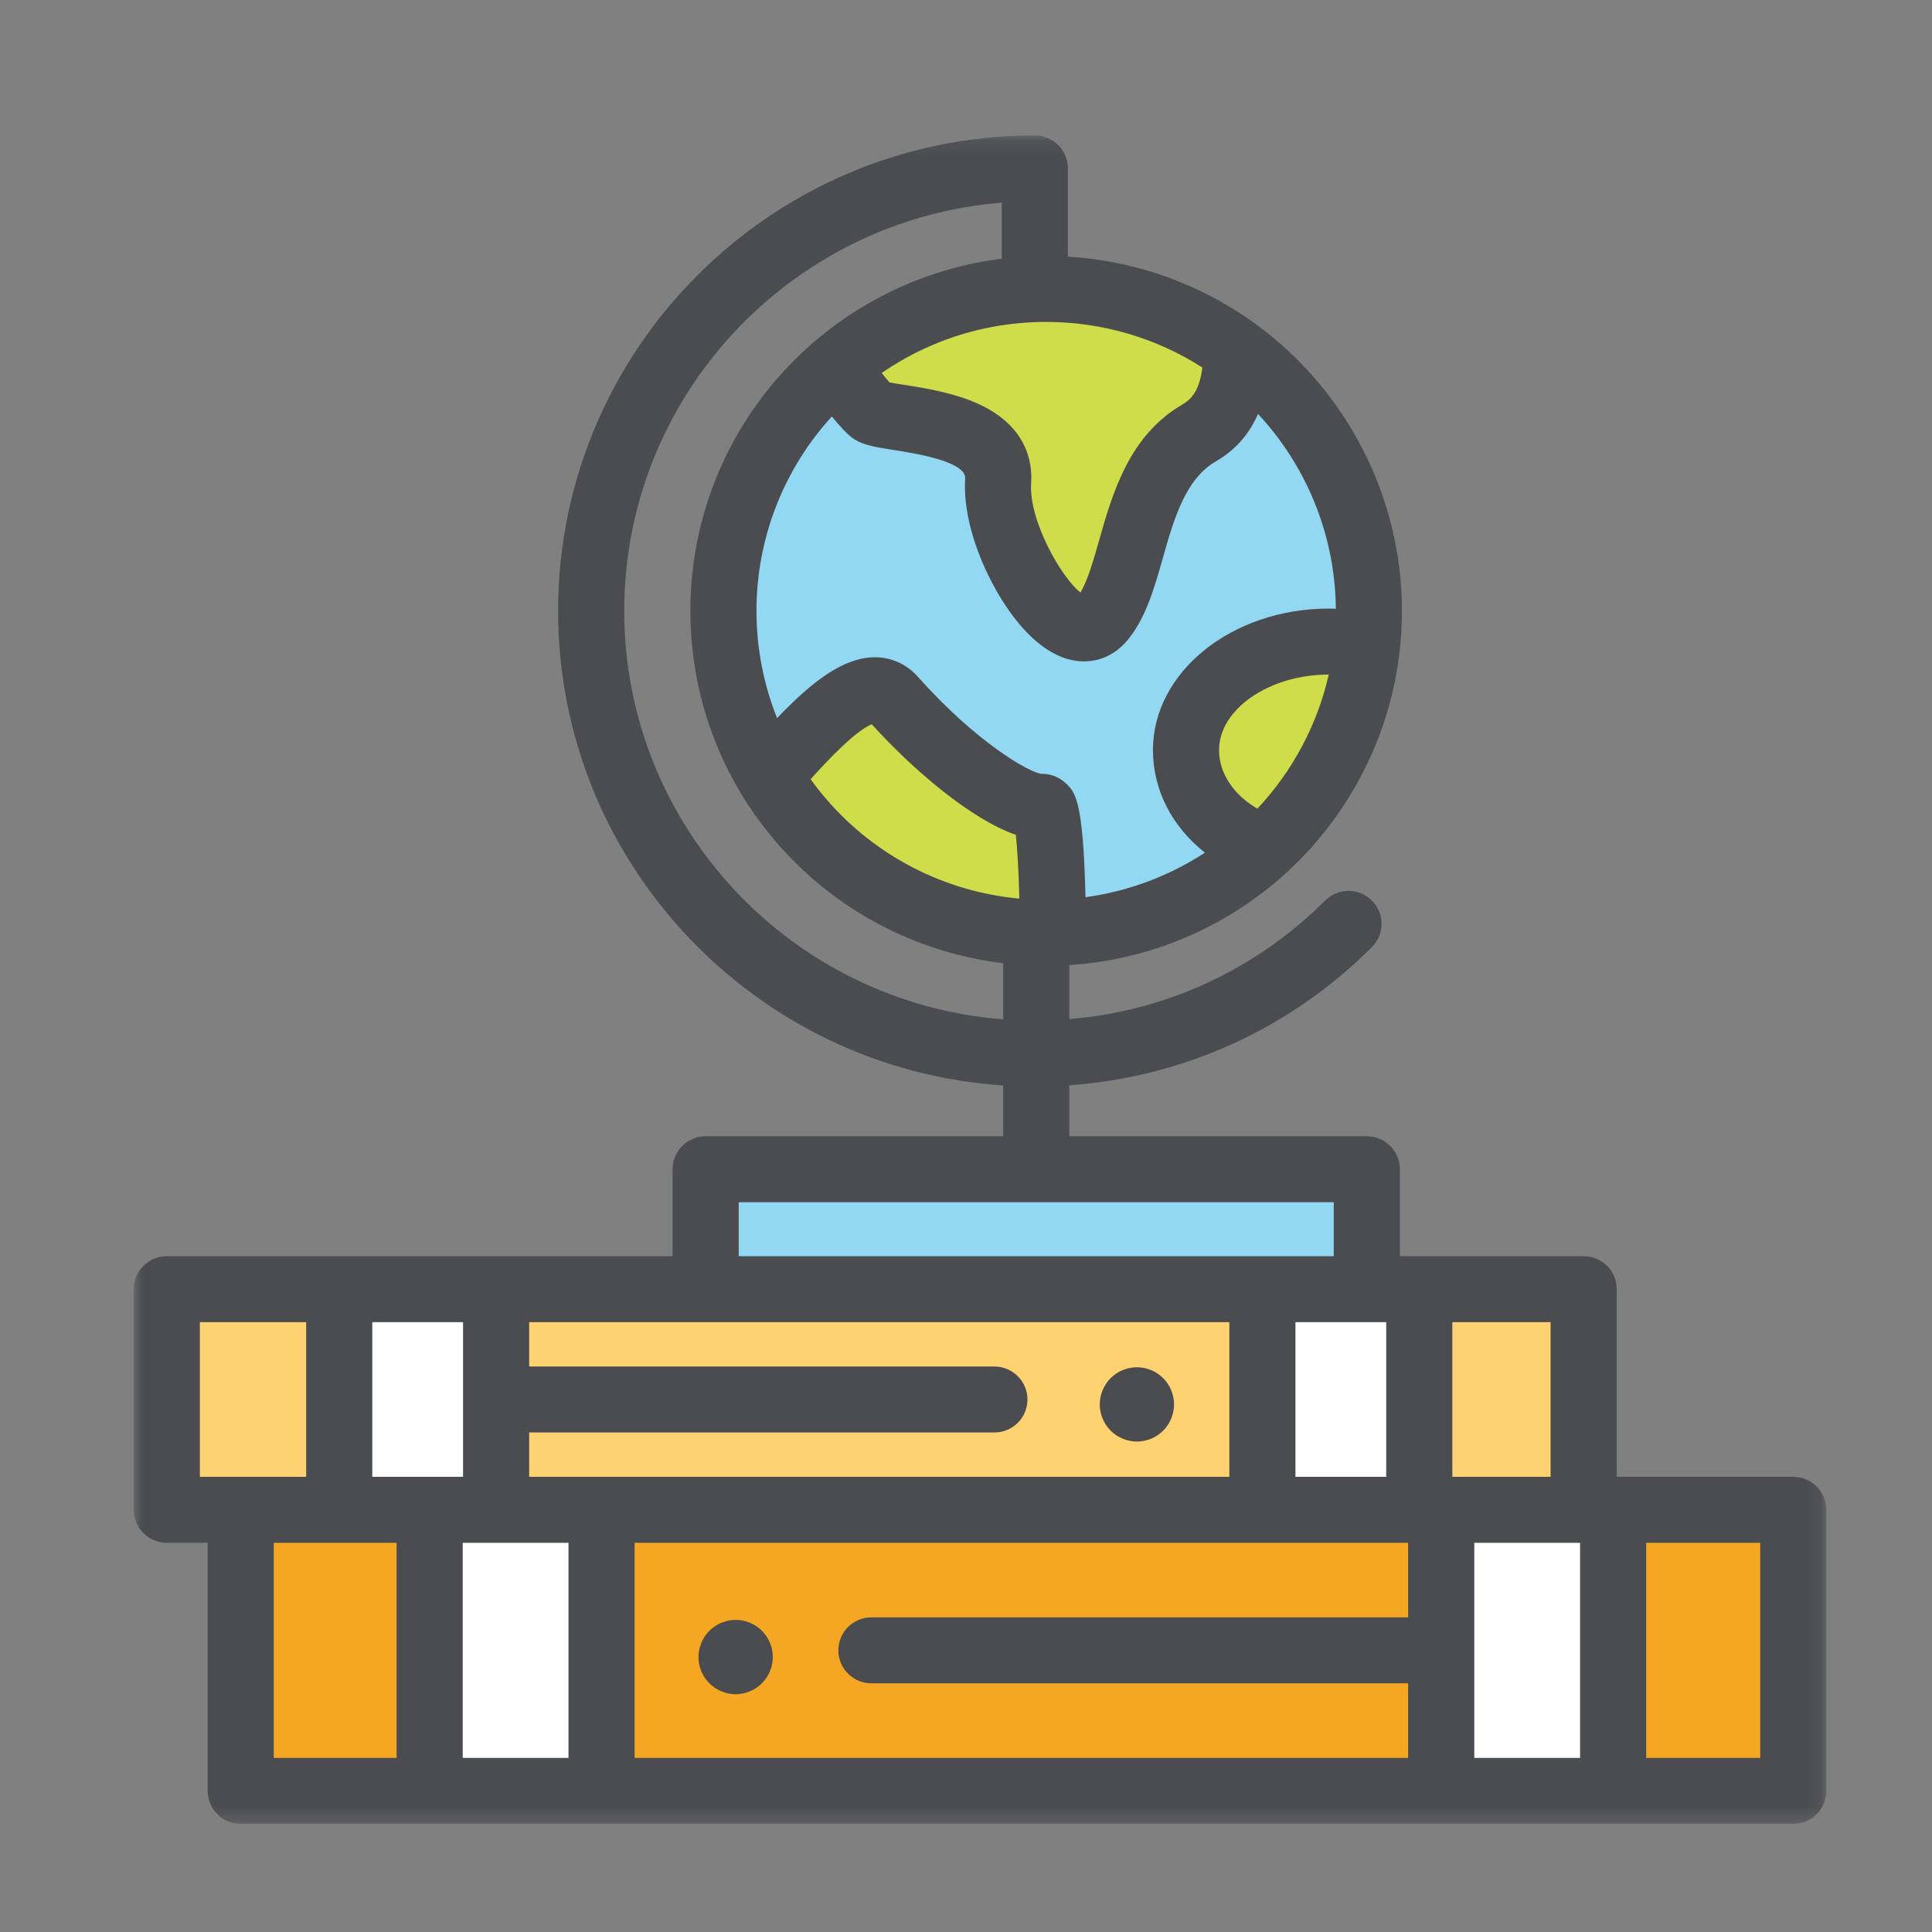
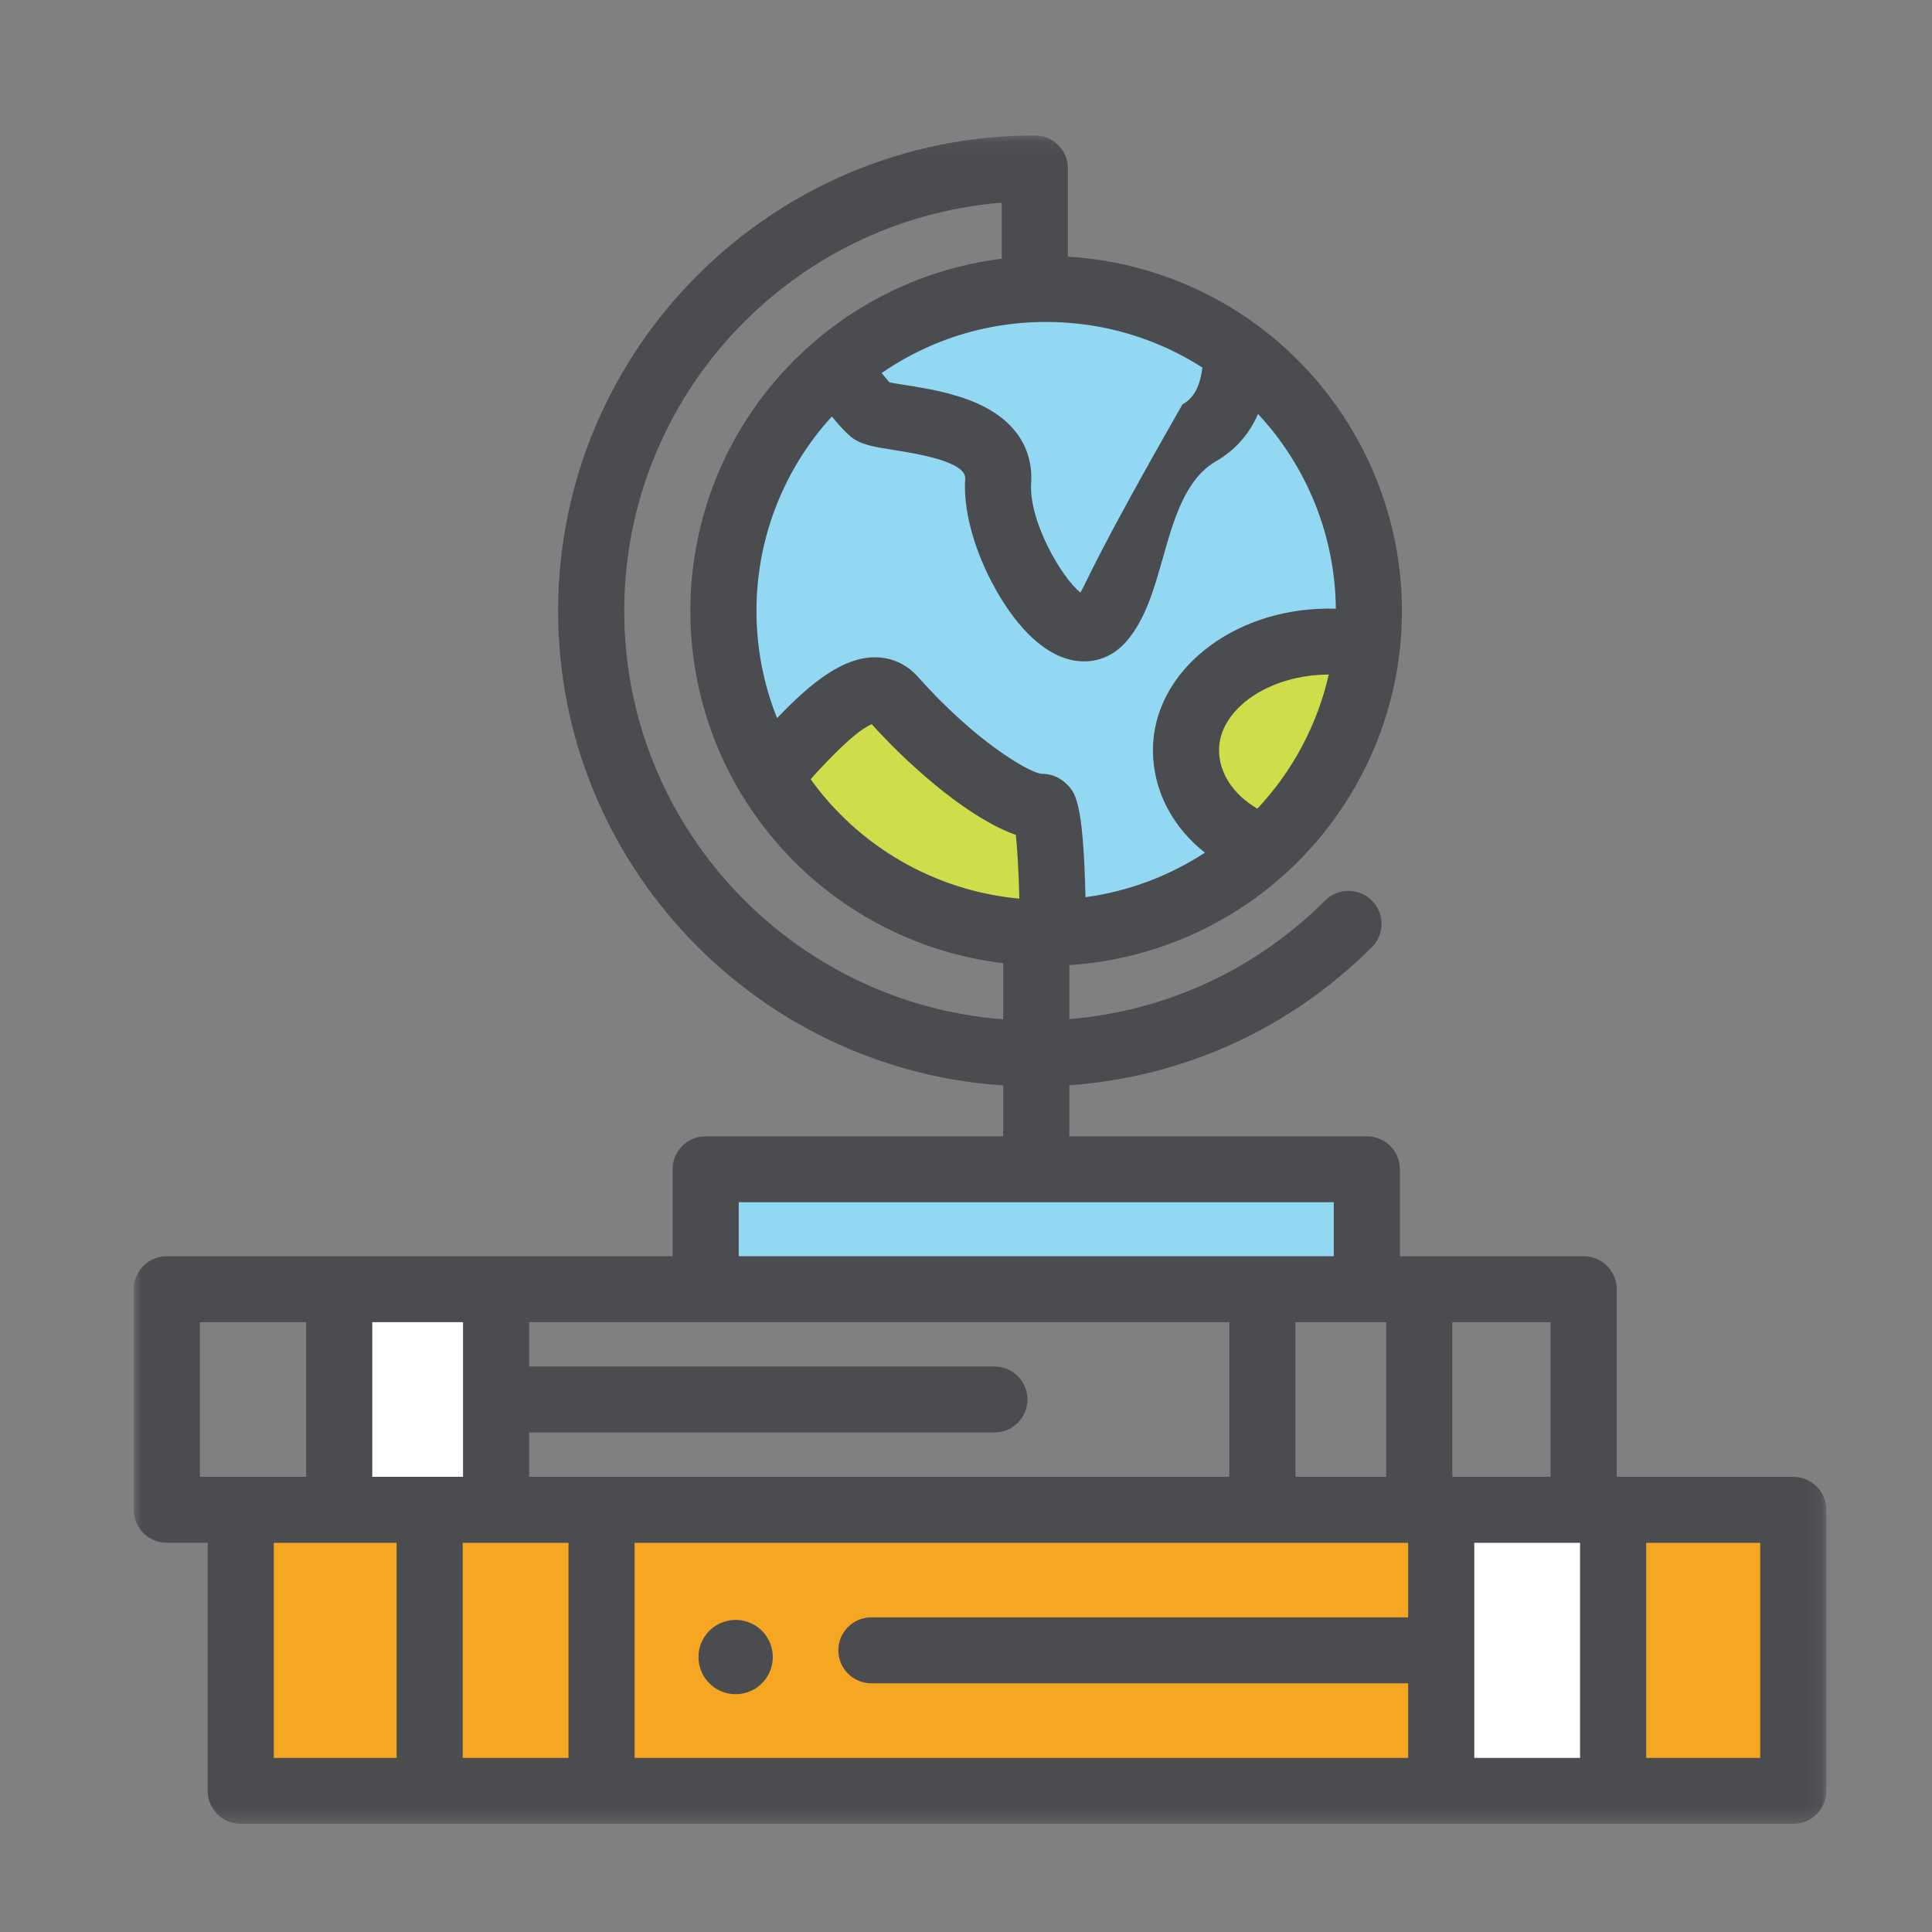
<svg xmlns="http://www.w3.org/2000/svg" xmlns:xlink="http://www.w3.org/1999/xlink" width="130px" height="130px" viewBox="0 0 130 130" version="1.1">
  <rect x="0" y="0" width="130" height="130" fill="#808080" stroke="none" />
  <title>Audience/International</title>
  <desc>Created with Sketch.</desc>
  <defs>
    <polygon id="path-1" points="0.017 0.111 113.889 0.111 113.889 113.723 0.017 113.723" />
  </defs>
  <g id="Audience/International" stroke="none" stroke-width="1" fill="none" fill-rule="evenodd">
    <g id="036-books-2" transform="translate(9, 9)">
      <path d="M83,31.5 C83,32.295 82.956,33.076 82.872,33.85 C82.866,33.907 82.859,33.967 82.853,34.024 C82.285,38.897 80.085,43.27 76.814,46.589 C76.561,46.846 76.299,47.098 76.032,47.344 C72.31,50.76 67.38,52.883 61.953,52.993 C61.802,52.998 61.652,53 61.501,53 C61.465,53 61.432,53 61.396,52.998 C61.373,52.998 61.346,52.998 61.322,52.994 C54.842,52.946 49.044,50.027 45.138,45.448 C45.014,45.303 44.892,45.156 44.772,45.008 C44.144,44.232 43.57,43.412 43.055,42.551 C41.114,39.322 40,35.541 40,31.5 C40,24.889 42.982,18.978 47.674,15.034 C49.236,13.722 50.988,12.628 52.883,11.797 C53.108,11.698 53.333,11.603 53.562,11.513 C56.017,10.538 58.696,10 61.501,10 C65.889,10 69.972,11.317 73.374,13.574 C73.645,13.755 73.912,13.94 74.174,14.133 C79.523,18.041 83,24.365 83,31.5 Z" id="Fill-1" fill="#92D8F3" />
-       <path d="M74,14.194 C73.946,16.518 73.338,18.675 71.467,19.759 C66.787,22.476 67.282,29.544 64.861,32.393 C62.44,35.247 57.528,27.352 57.831,23.008 C58.129,18.661 50.034,18.945 49.229,18.266 C48.984,18.06 47.92,16.744 47,15.109 C48.591,13.776 50.377,12.667 52.307,11.823 C52.536,11.723 52.765,11.627 52.998,11.535 C55.5,10.546 58.23,10 61.087,10 C65.558,10 69.718,11.337 73.185,13.627 C73.461,13.81 73.733,13.998 74,14.194 Z" id="Fill-2" fill="#CEDD49" />
      <path d="M62,52.993 C61.848,52.998 61.698,53 61.545,53 C61.509,53 61.476,53 61.44,52.998 C61.416,52.998 61.389,52.998 61.365,52.995 C54.851,52.947 49.022,50.064 45.094,45.542 C44.97,45.399 44.847,45.254 44.726,45.107 C44.095,44.341 43.518,43.531 43,42.681 C45.902,39.345 49.495,35.563 51.293,37.551 C55.117,41.776 59.512,44.764 61.263,44.683 C61.784,44.659 61.976,49.34 62,52.993 Z" id="Fill-3" fill="#CEDD49" />
      <path d="M75.74,48 C72.849,46.771 71,44.281 71,41.411 C71,37.321 75.092,34 80.139,34 C80.815,34 81.421,34.059 82,34.173" id="Fill-4" fill="#CEDD49" />
      <polygon id="Fill-5" fill="#F5A623" points="7 111 111 111 111 92 7 92" />
-       <polygon id="Fill-6" fill="#FFFFFF" points="20 111 32 111 32 92 20 92" />
      <polygon id="Fill-7" fill="#FFFFFF" points="88 111 100 111 100 92 88 92" />
-       <polygon id="Fill-8" fill="#FED271" points="2 93 98 93 98 78 2 78" />
      <polygon id="Fill-9" fill="#FFFFFF" points="14 93 24 93 24 78 14 78" />
-       <polygon id="Fill-10" fill="#FFFFFF" points="76 93 86 93 86 78 76 78" />
-       <path d="M67.501,88 C67.337,88 67.174,87.983 67.012,87.95 C66.851,87.917 66.694,87.869 66.545,87.807 C66.395,87.745 66.249,87.668 66.112,87.578 C65.977,87.487 65.847,87.382 65.732,87.267 C65.618,87.153 65.513,87.024 65.422,86.888 C65.332,86.752 65.255,86.607 65.193,86.454 C65.129,86.304 65.083,86.147 65.05,85.987 C65.017,85.827 65,85.662 65,85.499 C65,85.337 65.017,85.172 65.05,85.01 C65.083,84.852 65.129,84.693 65.193,84.542 C65.255,84.392 65.332,84.246 65.422,84.111 C65.513,83.974 65.618,83.846 65.732,83.731 C65.847,83.617 65.976,83.511 66.112,83.419 C66.249,83.328 66.395,83.251 66.545,83.191 C66.694,83.128 66.851,83.078 67.012,83.049 C67.334,82.984 67.666,82.984 67.988,83.049 C68.148,83.078 68.305,83.128 68.455,83.191 C68.605,83.254 68.751,83.328 68.887,83.419 C69.023,83.511 69.149,83.617 69.268,83.731 C69.383,83.846 69.485,83.974 69.578,84.111 C69.667,84.246 69.745,84.392 69.807,84.542 C69.869,84.693 69.917,84.852 69.95,85.01 C69.982,85.172 70,85.337 70,85.499 C70,85.662 69.982,85.827 69.95,85.987 C69.917,86.147 69.869,86.304 69.807,86.454 C69.745,86.607 69.667,86.752 69.578,86.888 C69.485,87.024 69.383,87.153 69.268,87.267 C69.149,87.382 69.023,87.487 68.887,87.578 C68.751,87.668 68.605,87.745 68.455,87.807 C68.305,87.869 68.148,87.917 67.988,87.95 C67.828,87.983 67.664,88 67.501,88 Z" id="Fill-11" fill="#4B4C50" />
      <path d="M40.5,105 C39.842,105 39.197,104.732 38.733,104.267 C38.617,104.153 38.513,104.022 38.42,103.888 C38.33,103.752 38.252,103.605 38.189,103.454 C38.127,103.305 38.079,103.148 38.047,102.987 C38.015,102.824 38,102.662 38,102.5 C38,102.335 38.015,102.173 38.047,102.01 C38.079,101.85 38.127,101.695 38.189,101.542 C38.252,101.392 38.33,101.247 38.42,101.111 C38.513,100.975 38.617,100.847 38.733,100.732 C39.312,100.15 40.175,99.885 40.987,100.047 C41.147,100.08 41.304,100.128 41.455,100.19 C41.607,100.252 41.752,100.329 41.887,100.419 C42.025,100.512 42.153,100.615 42.267,100.732 C42.733,101.197 43,101.839 43,102.5 C43,102.662 42.983,102.824 42.95,102.987 C42.917,103.148 42.869,103.305 42.807,103.454 C42.745,103.605 42.668,103.752 42.578,103.888 C42.487,104.022 42.382,104.153 42.267,104.267 C42.153,104.382 42.025,104.487 41.888,104.577 C41.752,104.668 41.607,104.745 41.455,104.807 C41.304,104.871 41.148,104.917 40.987,104.95 C40.827,104.983 40.662,105 40.5,105 Z" id="Fill-12" fill="#4B4C50" />
      <g id="Group-16">
        <mask id="mask-2" fill="white">
          <use xlink:href="#path-1" />
        </mask>
        <g id="Clip-14" />
        <polygon id="Fill-13" fill="#92D8F3" mask="url(#mask-2)" points="38.481 77.746 82.969 77.746 82.969 69.676 38.481 69.676" />
-         <path d="M111.665,90.373 L99.785,90.373 L99.785,77.746 C99.785,76.52 98.789,75.527 97.56,75.527 L85.195,75.527 L85.195,69.676 C85.195,68.451 84.199,67.457 82.97,67.457 L62.951,67.457 L62.951,64.024 C70.644,63.479 77.802,60.228 83.311,54.734 C84.179,53.867 84.179,52.463 83.311,51.596 C82.443,50.729 81.034,50.729 80.165,51.596 C75.498,56.252 69.455,59.036 62.95,59.573 L62.95,55.938 C68.385,55.589 73.544,53.398 77.582,49.701 C77.906,49.402 78.189,49.13 78.446,48.869 C82.17,45.098 84.558,40.14 85.17,34.907 L85.188,34.74 C85.189,34.737 85.192,34.718 85.192,34.714 C85.286,33.846 85.334,32.969 85.334,32.107 C85.334,24.512 81.66,17.301 75.517,12.825 C75.239,12.62 74.946,12.415 74.616,12.196 C71.097,9.867 67.056,8.522 62.853,8.268 C62.854,8.249 62.854,8.23 62.854,8.21 L62.854,2.33 C62.854,1.104 61.858,0.111 60.63,0.111 C42.943,0.111 28.554,14.465 28.554,32.108 C28.554,49.039 41.804,62.939 58.501,64.037 L58.501,67.457 L38.481,67.457 C37.253,67.457 36.257,68.451 36.257,69.676 L36.257,75.527 L2.224,75.527 C0.996,75.527 0,76.52 0,77.746 L0,92.592 C0,93.817 0.996,94.811 2.224,94.811 L4.973,94.811 L4.973,111.504 C4.973,112.73 5.969,113.723 7.198,113.723 L111.665,113.723 C112.893,113.723 113.889,112.73 113.889,111.504 L113.889,92.592 C113.889,91.366 112.893,90.373 111.665,90.373 Z M46.562,44.727 C46.449,44.595 46.337,44.46 46.224,44.323 C45.99,44.033 45.764,43.735 45.546,43.432 C47.975,40.719 49.138,39.941 49.657,39.732 C52.524,42.897 56.396,46.149 59.354,47.175 C59.445,48.029 59.539,49.445 59.59,51.467 C54.555,51.004 49.875,48.6 46.562,44.727 Z M75.604,45.414 C73.991,44.469 73.027,43.025 73.027,41.471 C73.027,38.717 76.405,36.39 80.403,36.39 L80.409,36.39 C79.648,39.747 77.984,42.884 75.604,45.414 Z M80.885,31.96 C80.725,31.955 80.566,31.952 80.403,31.952 C73.883,31.952 68.578,36.222 68.578,41.472 C68.578,44.161 69.865,46.625 72.076,48.374 C69.659,49.953 66.917,50.98 64.04,51.371 C63.888,44.81 63.342,44.296 62.716,43.707 C62.261,43.278 61.669,43.052 61.057,43.068 C60.208,42.951 56.684,40.941 52.756,36.533 C52,35.683 50.959,35.216 49.844,35.227 C47.778,35.241 45.674,36.814 43.288,39.322 C42.375,37.042 41.901,34.594 41.901,32.107 C41.901,27.227 43.723,22.584 46.973,19.023 C47.527,19.712 47.99,20.168 48.199,20.345 C48.883,20.922 49.727,21.056 51.124,21.276 C52.59,21.508 56.026,22.048 55.946,23.207 C55.809,25.185 56.456,27.717 57.722,30.152 C58.497,31.642 60.132,34.275 62.381,35.186 C62.907,35.399 63.435,35.503 63.947,35.503 C65.04,35.503 66.059,35.026 66.833,34.114 C68.082,32.64 68.646,30.655 69.243,28.555 C69.985,25.943 70.753,23.243 72.801,22.052 C74.106,21.294 75.051,20.236 75.649,18.853 C78.941,22.386 80.847,27.07 80.885,31.96 Z M61.393,12.663 C65.142,12.663 68.77,13.723 71.905,15.73 C71.709,17.326 71.129,17.889 70.562,18.217 C66.962,20.311 65.853,24.211 64.962,27.343 C64.585,28.671 64.198,30.036 63.7,30.869 C62.436,29.889 60.21,26.029 60.384,23.512 C60.477,22.159 60.134,19.665 56.788,18.158 C55.14,17.416 53.22,17.113 51.818,16.892 C51.51,16.844 51.122,16.782 50.856,16.732 C50.717,16.579 50.533,16.364 50.327,16.098 C51.351,15.392 52.441,14.784 53.586,14.284 C53.802,14.19 53.999,14.107 54.196,14.029 C56.485,13.122 58.907,12.663 61.393,12.663 Z M33.003,32.108 C33.003,17.659 44.209,5.771 58.406,4.638 L58.406,8.21 C58.406,8.276 58.409,8.342 58.414,8.407 C56.406,8.655 54.445,9.156 52.559,9.904 C52.313,10 52.062,10.105 51.795,10.222 C49.7,11.139 47.749,12.348 45.998,13.817 C40.567,18.371 37.452,25.036 37.452,32.107 C37.452,36.444 38.628,40.69 40.853,44.382 C41.423,45.332 42.068,46.252 42.764,47.11 C42.895,47.274 43.032,47.438 43.173,47.603 C47.098,52.191 52.576,55.099 58.502,55.814 L58.502,59.587 C44.259,58.499 33.003,46.59 33.003,32.108 Z M88.724,90.373 L95.336,90.373 L95.336,79.965 L88.724,79.965 L88.724,90.373 Z M26.606,87.388 L57.911,87.388 C59.14,87.388 60.136,86.394 60.136,85.169 C60.136,83.942 59.14,82.95 57.911,82.95 L26.606,82.95 L26.606,79.964 L73.719,79.964 L73.719,90.372 L26.606,90.372 L26.606,87.388 Z M78.168,90.373 L84.275,90.373 L84.275,79.965 L78.168,79.965 L78.168,90.373 Z M85.752,94.811 L85.752,99.828 L49.634,99.828 C48.407,99.828 47.41,100.822 47.41,102.047 C47.41,103.273 48.407,104.266 49.634,104.266 L85.752,104.266 L85.752,109.285 L33.701,109.285 L33.701,94.811 L85.752,94.811 Z M40.707,75.527 L80.746,75.527 L80.746,71.895 L40.707,71.895 L40.707,75.527 Z M16.05,90.373 L22.157,90.373 L22.157,79.965 L16.05,79.965 L16.05,90.373 Z M4.449,90.373 L11.601,90.373 L11.601,79.965 L4.449,79.965 L4.449,90.373 Z M9.422,109.285 L17.686,109.285 L17.686,94.811 L9.422,94.811 L9.422,109.285 Z M22.135,109.285 L29.253,109.285 L29.253,94.811 L22.135,94.811 L22.135,109.285 Z M90.201,109.285 L97.319,109.285 L97.319,94.811 L90.201,94.811 L90.201,109.285 Z M101.768,109.285 L109.441,109.285 L109.441,94.811 L101.768,94.811 L101.768,109.285 Z" id="Fill-15" fill="#4B4C50" mask="url(#mask-2)" />
+         <path d="M111.665,90.373 L99.785,90.373 L99.785,77.746 C99.785,76.52 98.789,75.527 97.56,75.527 L85.195,75.527 L85.195,69.676 C85.195,68.451 84.199,67.457 82.97,67.457 L62.951,67.457 L62.951,64.024 C70.644,63.479 77.802,60.228 83.311,54.734 C84.179,53.867 84.179,52.463 83.311,51.596 C82.443,50.729 81.034,50.729 80.165,51.596 C75.498,56.252 69.455,59.036 62.95,59.573 L62.95,55.938 C68.385,55.589 73.544,53.398 77.582,49.701 C77.906,49.402 78.189,49.13 78.446,48.869 C82.17,45.098 84.558,40.14 85.17,34.907 L85.188,34.74 C85.189,34.737 85.192,34.718 85.192,34.714 C85.286,33.846 85.334,32.969 85.334,32.107 C85.334,24.512 81.66,17.301 75.517,12.825 C75.239,12.62 74.946,12.415 74.616,12.196 C71.097,9.867 67.056,8.522 62.853,8.268 C62.854,8.249 62.854,8.23 62.854,8.21 L62.854,2.33 C62.854,1.104 61.858,0.111 60.63,0.111 C42.943,0.111 28.554,14.465 28.554,32.108 C28.554,49.039 41.804,62.939 58.501,64.037 L58.501,67.457 L38.481,67.457 C37.253,67.457 36.257,68.451 36.257,69.676 L36.257,75.527 L2.224,75.527 C0.996,75.527 0,76.52 0,77.746 L0,92.592 C0,93.817 0.996,94.811 2.224,94.811 L4.973,94.811 L4.973,111.504 C4.973,112.73 5.969,113.723 7.198,113.723 L111.665,113.723 C112.893,113.723 113.889,112.73 113.889,111.504 L113.889,92.592 C113.889,91.366 112.893,90.373 111.665,90.373 Z M46.562,44.727 C46.449,44.595 46.337,44.46 46.224,44.323 C45.99,44.033 45.764,43.735 45.546,43.432 C47.975,40.719 49.138,39.941 49.657,39.732 C52.524,42.897 56.396,46.149 59.354,47.175 C59.445,48.029 59.539,49.445 59.59,51.467 C54.555,51.004 49.875,48.6 46.562,44.727 Z M75.604,45.414 C73.991,44.469 73.027,43.025 73.027,41.471 C73.027,38.717 76.405,36.39 80.403,36.39 L80.409,36.39 C79.648,39.747 77.984,42.884 75.604,45.414 Z M80.885,31.96 C80.725,31.955 80.566,31.952 80.403,31.952 C73.883,31.952 68.578,36.222 68.578,41.472 C68.578,44.161 69.865,46.625 72.076,48.374 C69.659,49.953 66.917,50.98 64.04,51.371 C63.888,44.81 63.342,44.296 62.716,43.707 C62.261,43.278 61.669,43.052 61.057,43.068 C60.208,42.951 56.684,40.941 52.756,36.533 C52,35.683 50.959,35.216 49.844,35.227 C47.778,35.241 45.674,36.814 43.288,39.322 C42.375,37.042 41.901,34.594 41.901,32.107 C41.901,27.227 43.723,22.584 46.973,19.023 C47.527,19.712 47.99,20.168 48.199,20.345 C48.883,20.922 49.727,21.056 51.124,21.276 C52.59,21.508 56.026,22.048 55.946,23.207 C55.809,25.185 56.456,27.717 57.722,30.152 C58.497,31.642 60.132,34.275 62.381,35.186 C62.907,35.399 63.435,35.503 63.947,35.503 C65.04,35.503 66.059,35.026 66.833,34.114 C68.082,32.64 68.646,30.655 69.243,28.555 C69.985,25.943 70.753,23.243 72.801,22.052 C74.106,21.294 75.051,20.236 75.649,18.853 C78.941,22.386 80.847,27.07 80.885,31.96 Z M61.393,12.663 C65.142,12.663 68.77,13.723 71.905,15.73 C71.709,17.326 71.129,17.889 70.562,18.217 C64.585,28.671 64.198,30.036 63.7,30.869 C62.436,29.889 60.21,26.029 60.384,23.512 C60.477,22.159 60.134,19.665 56.788,18.158 C55.14,17.416 53.22,17.113 51.818,16.892 C51.51,16.844 51.122,16.782 50.856,16.732 C50.717,16.579 50.533,16.364 50.327,16.098 C51.351,15.392 52.441,14.784 53.586,14.284 C53.802,14.19 53.999,14.107 54.196,14.029 C56.485,13.122 58.907,12.663 61.393,12.663 Z M33.003,32.108 C33.003,17.659 44.209,5.771 58.406,4.638 L58.406,8.21 C58.406,8.276 58.409,8.342 58.414,8.407 C56.406,8.655 54.445,9.156 52.559,9.904 C52.313,10 52.062,10.105 51.795,10.222 C49.7,11.139 47.749,12.348 45.998,13.817 C40.567,18.371 37.452,25.036 37.452,32.107 C37.452,36.444 38.628,40.69 40.853,44.382 C41.423,45.332 42.068,46.252 42.764,47.11 C42.895,47.274 43.032,47.438 43.173,47.603 C47.098,52.191 52.576,55.099 58.502,55.814 L58.502,59.587 C44.259,58.499 33.003,46.59 33.003,32.108 Z M88.724,90.373 L95.336,90.373 L95.336,79.965 L88.724,79.965 L88.724,90.373 Z M26.606,87.388 L57.911,87.388 C59.14,87.388 60.136,86.394 60.136,85.169 C60.136,83.942 59.14,82.95 57.911,82.95 L26.606,82.95 L26.606,79.964 L73.719,79.964 L73.719,90.372 L26.606,90.372 L26.606,87.388 Z M78.168,90.373 L84.275,90.373 L84.275,79.965 L78.168,79.965 L78.168,90.373 Z M85.752,94.811 L85.752,99.828 L49.634,99.828 C48.407,99.828 47.41,100.822 47.41,102.047 C47.41,103.273 48.407,104.266 49.634,104.266 L85.752,104.266 L85.752,109.285 L33.701,109.285 L33.701,94.811 L85.752,94.811 Z M40.707,75.527 L80.746,75.527 L80.746,71.895 L40.707,71.895 L40.707,75.527 Z M16.05,90.373 L22.157,90.373 L22.157,79.965 L16.05,79.965 L16.05,90.373 Z M4.449,90.373 L11.601,90.373 L11.601,79.965 L4.449,79.965 L4.449,90.373 Z M9.422,109.285 L17.686,109.285 L17.686,94.811 L9.422,94.811 L9.422,109.285 Z M22.135,109.285 L29.253,109.285 L29.253,94.811 L22.135,94.811 L22.135,109.285 Z M90.201,109.285 L97.319,109.285 L97.319,94.811 L90.201,94.811 L90.201,109.285 Z M101.768,109.285 L109.441,109.285 L109.441,94.811 L101.768,94.811 L101.768,109.285 Z" id="Fill-15" fill="#4B4C50" mask="url(#mask-2)" />
      </g>
    </g>
  </g>
</svg>